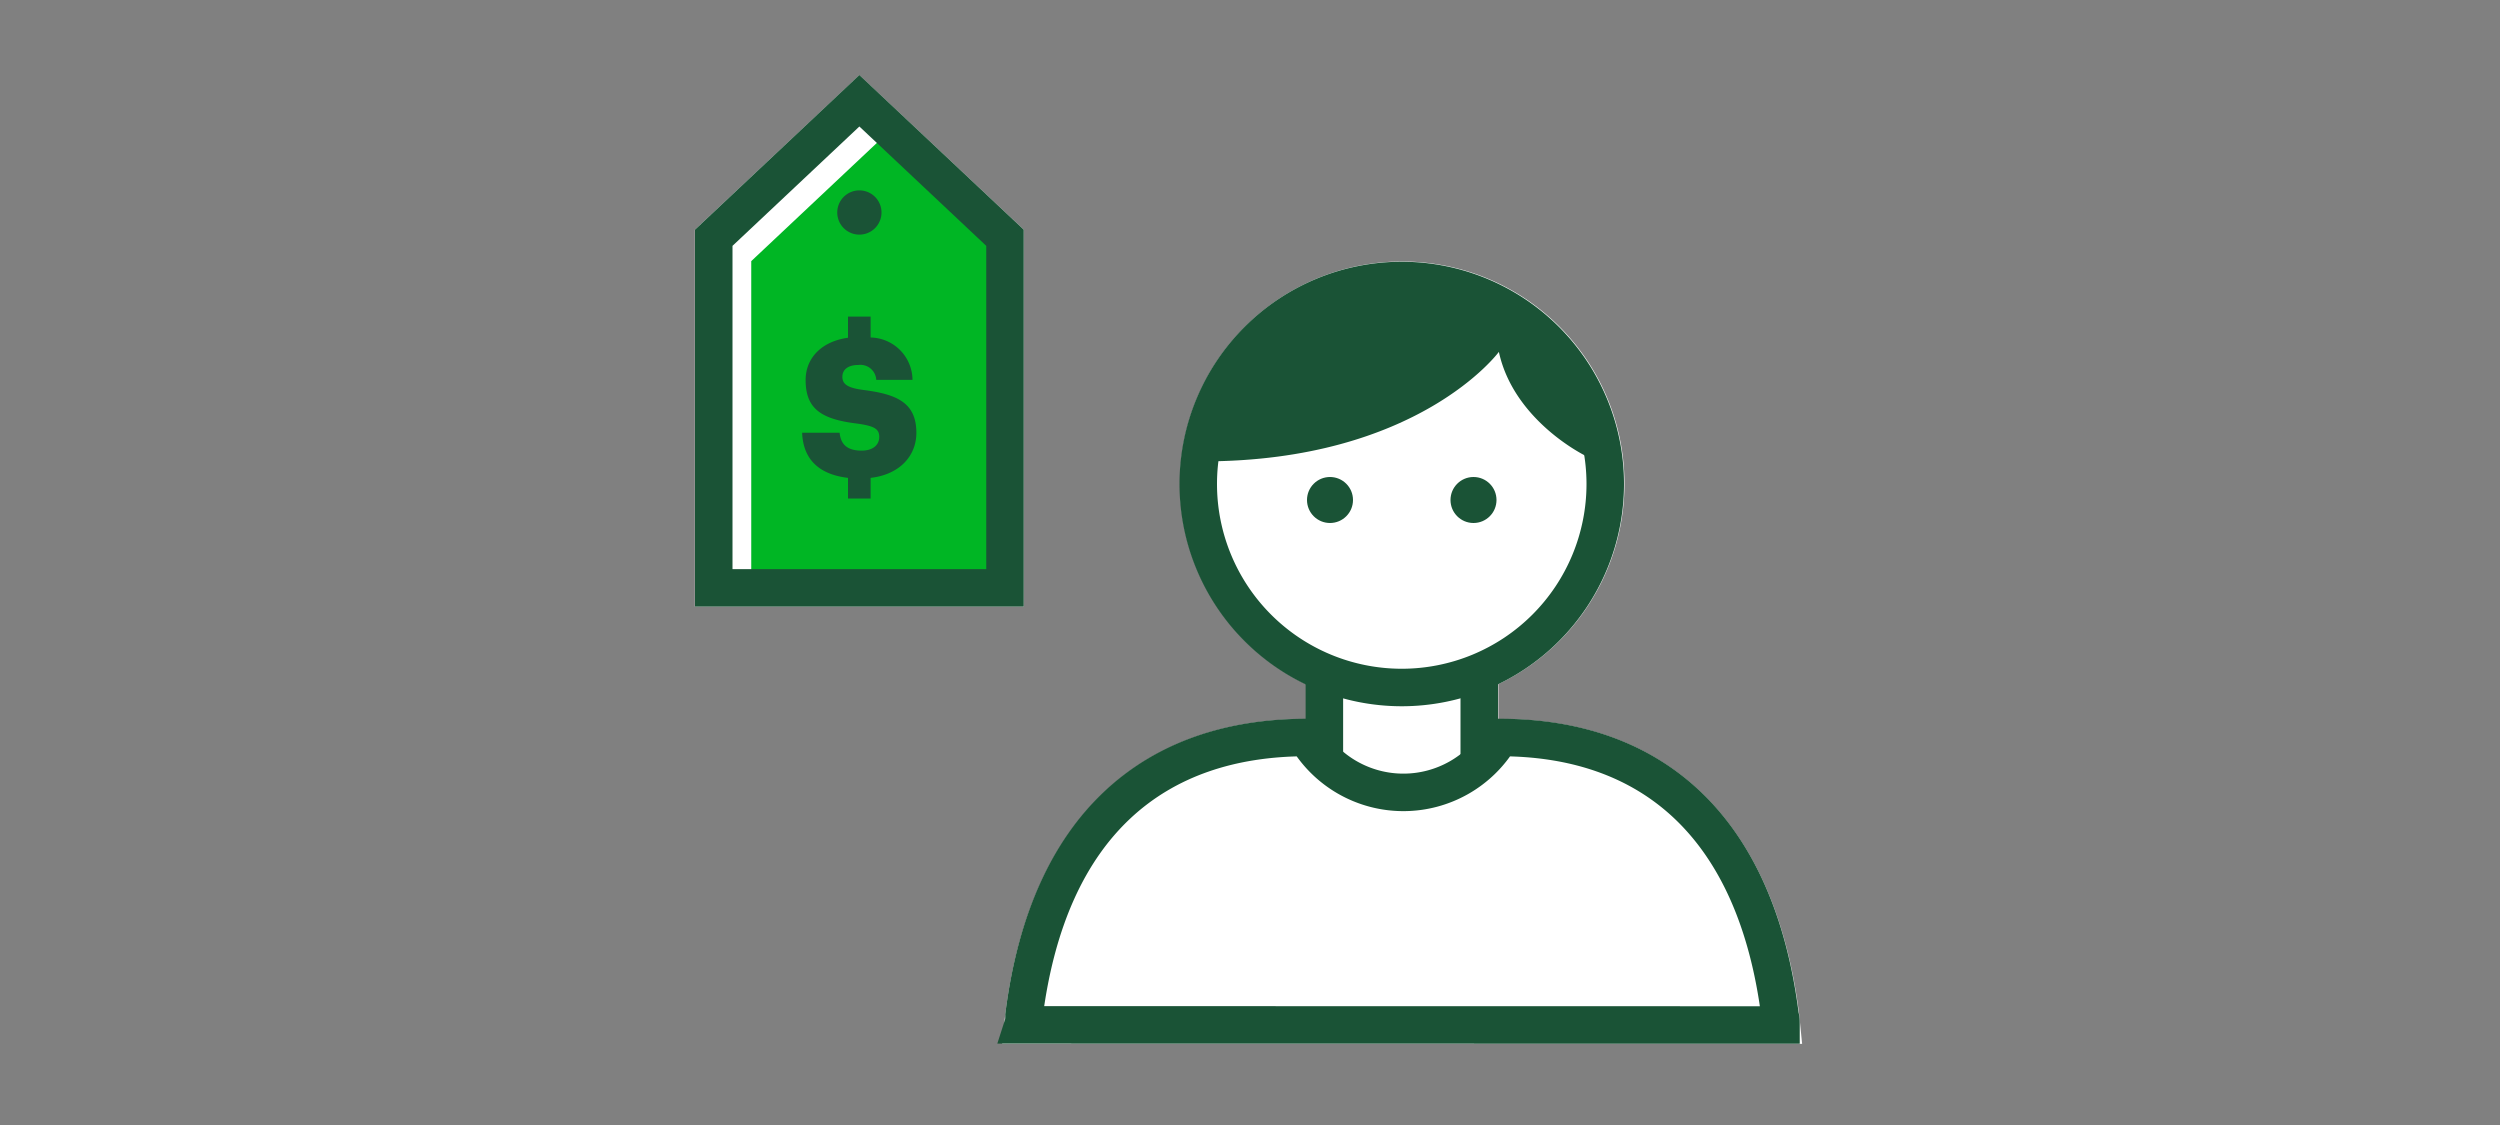
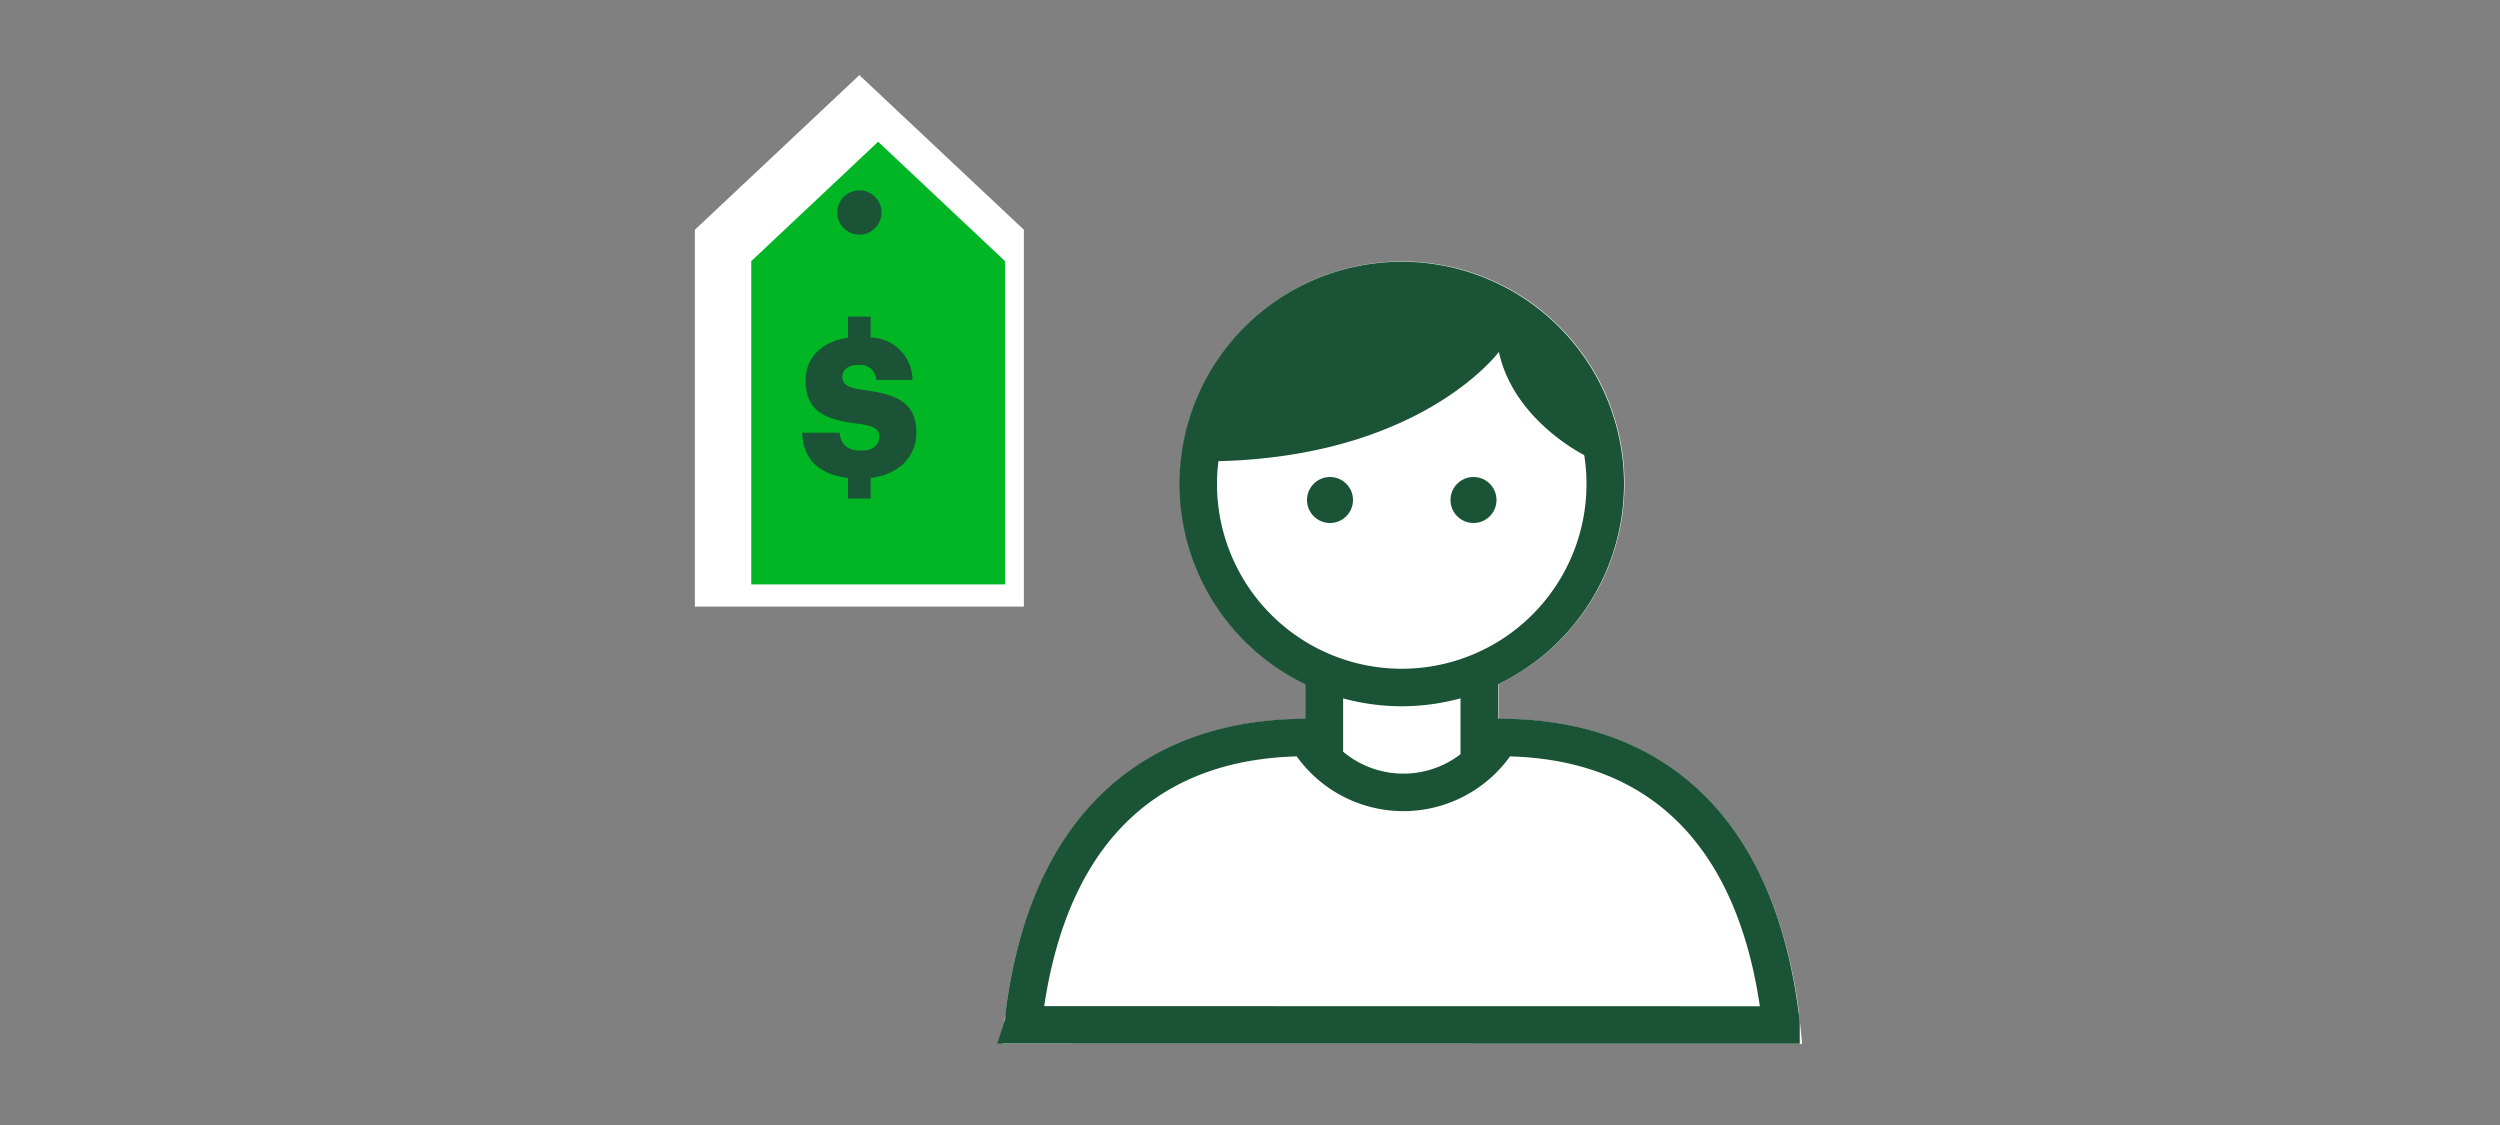
<svg xmlns="http://www.w3.org/2000/svg" viewBox="0 0 200 90">
  <rect x="0" y="0" width="200" height="90" fill="#808080" stroke="none" />
  <title>personalAccountFees</title>
  <g id="FLT_ART_WORKS" data-name="FLT ART WORKS">
    <path d="M144.17,83.51h-64l.2-1.89.06-.55c1.94-15.17,10.48-23.53,24.06-23.55V54.73a17.78,17.78,0,1,1,15.38,0v2.79H120c13.53,0,22,8.38,23.93,23.59Z" style="fill:#fff" />
    <polygon points="81.91 18.38 81.91 48.53 55.59 48.53 55.59 18.38 68.75 6.01 81.91 18.38" style="fill:#fff" />
    <polygon points="60.1 20.89 60.1 46.75 80.4 46.75 80.4 20.89 70.25 11.34 60.1 20.89" style="fill:#00b624" />
    <line x1="105.95" y1="61.28" x2="105.95" y2="53.85" style="fill:none;stroke:#1a5336;stroke-miterlimit:10;stroke-width:3px" />
    <line x1="118.34" y1="53.85" x2="118.34" y2="61.28" style="fill:none;stroke:#1a5336;stroke-miterlimit:10;stroke-width:3px" />
    <path d="M128.42,38.72a16.28,16.28,0,1,1-16.28-16.28A16.28,16.28,0,0,1,128.42,38.72Z" style="fill:none;stroke:#1a5336;stroke-miterlimit:10;stroke-width:3px" />
    <circle cx="106.4" cy="40" r="1.84" style="fill:#1a5336" />
    <circle cx="117.88" cy="40" r="1.84" style="fill:#1a5336" />
    <path d="M119.91,28.15s-6.44,8.76-23.69,8.76a16,16,0,0,1,31.84,0C128.08,37.25,121.21,34.2,119.91,28.15Z" style="fill:#1a5336" />
    <path d="M142.48,82c0-.24,0-.49-.07-.72C140.49,66,132.05,59,120,59a9,9,0,0,1-15.46,0c-12.08,0-20.66,6.86-22.62,22.23,0,.25,0,.51-.08.76Z" style="fill:none;stroke:#1a5336;stroke-linecap:square;stroke-miterlimit:10;stroke-width:3px" />
    <path d="M78.05,74.41Zm1-42.8Z" style="fill:#1e5748" />
    <path d="M69.65,25.33V27A3.42,3.42,0,0,1,73,30.39h-2.9a1.27,1.27,0,0,0-1.45-1.19c-.83,0-1.26.39-1.26.94s.34.89,1.71,1.06c2.63.34,4.21,1,4.21,3.43,0,1.82-1.32,3.33-3.66,3.6v1.65H67.84V38.23c-2.37-.28-3.59-1.53-3.67-3.61h3c.08.78.45,1.43,1.76,1.43.9,0,1.41-.45,1.41-1.1s-.42-.87-1.74-1.06c-2.93-.35-4.15-1.2-4.15-3.49,0-1.76,1.28-3.09,3.39-3.38V25.33Z" style="fill:#1a5336" />
-     <polygon points="68.75 8.06 57.1 19.02 57.1 47.03 80.4 47.03 80.4 19.02 68.75 8.06" style="fill:none;stroke:#1a5336;stroke-linecap:square;stroke-miterlimit:10;stroke-width:3px" />
    <path d="M70.52,17a1.77,1.77,0,1,1-1.77-1.77A1.77,1.77,0,0,1,70.52,17Z" style="fill:#1a5336" />
  </g>
</svg>